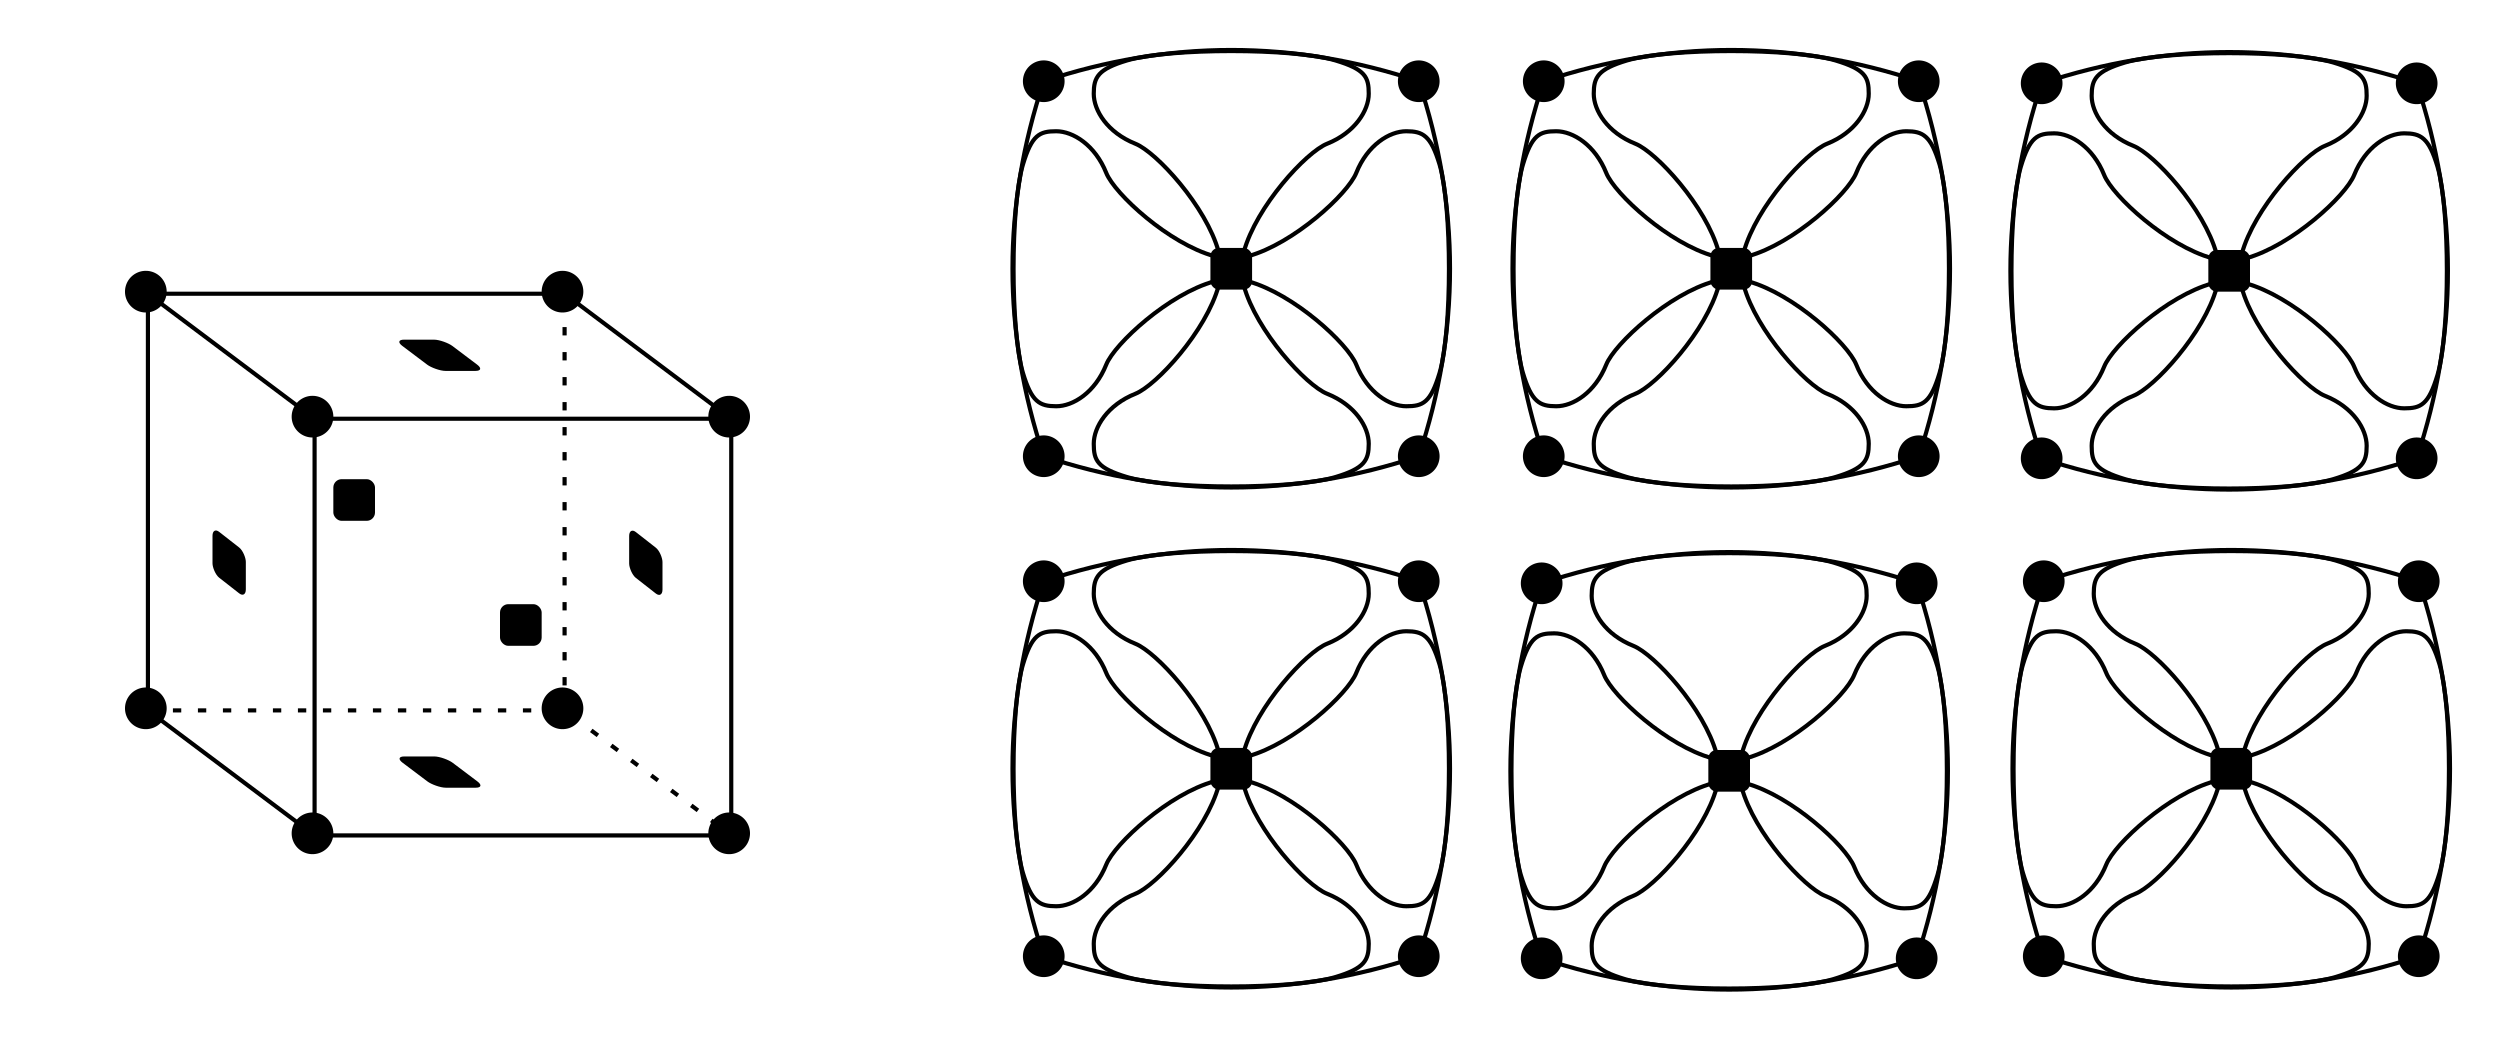
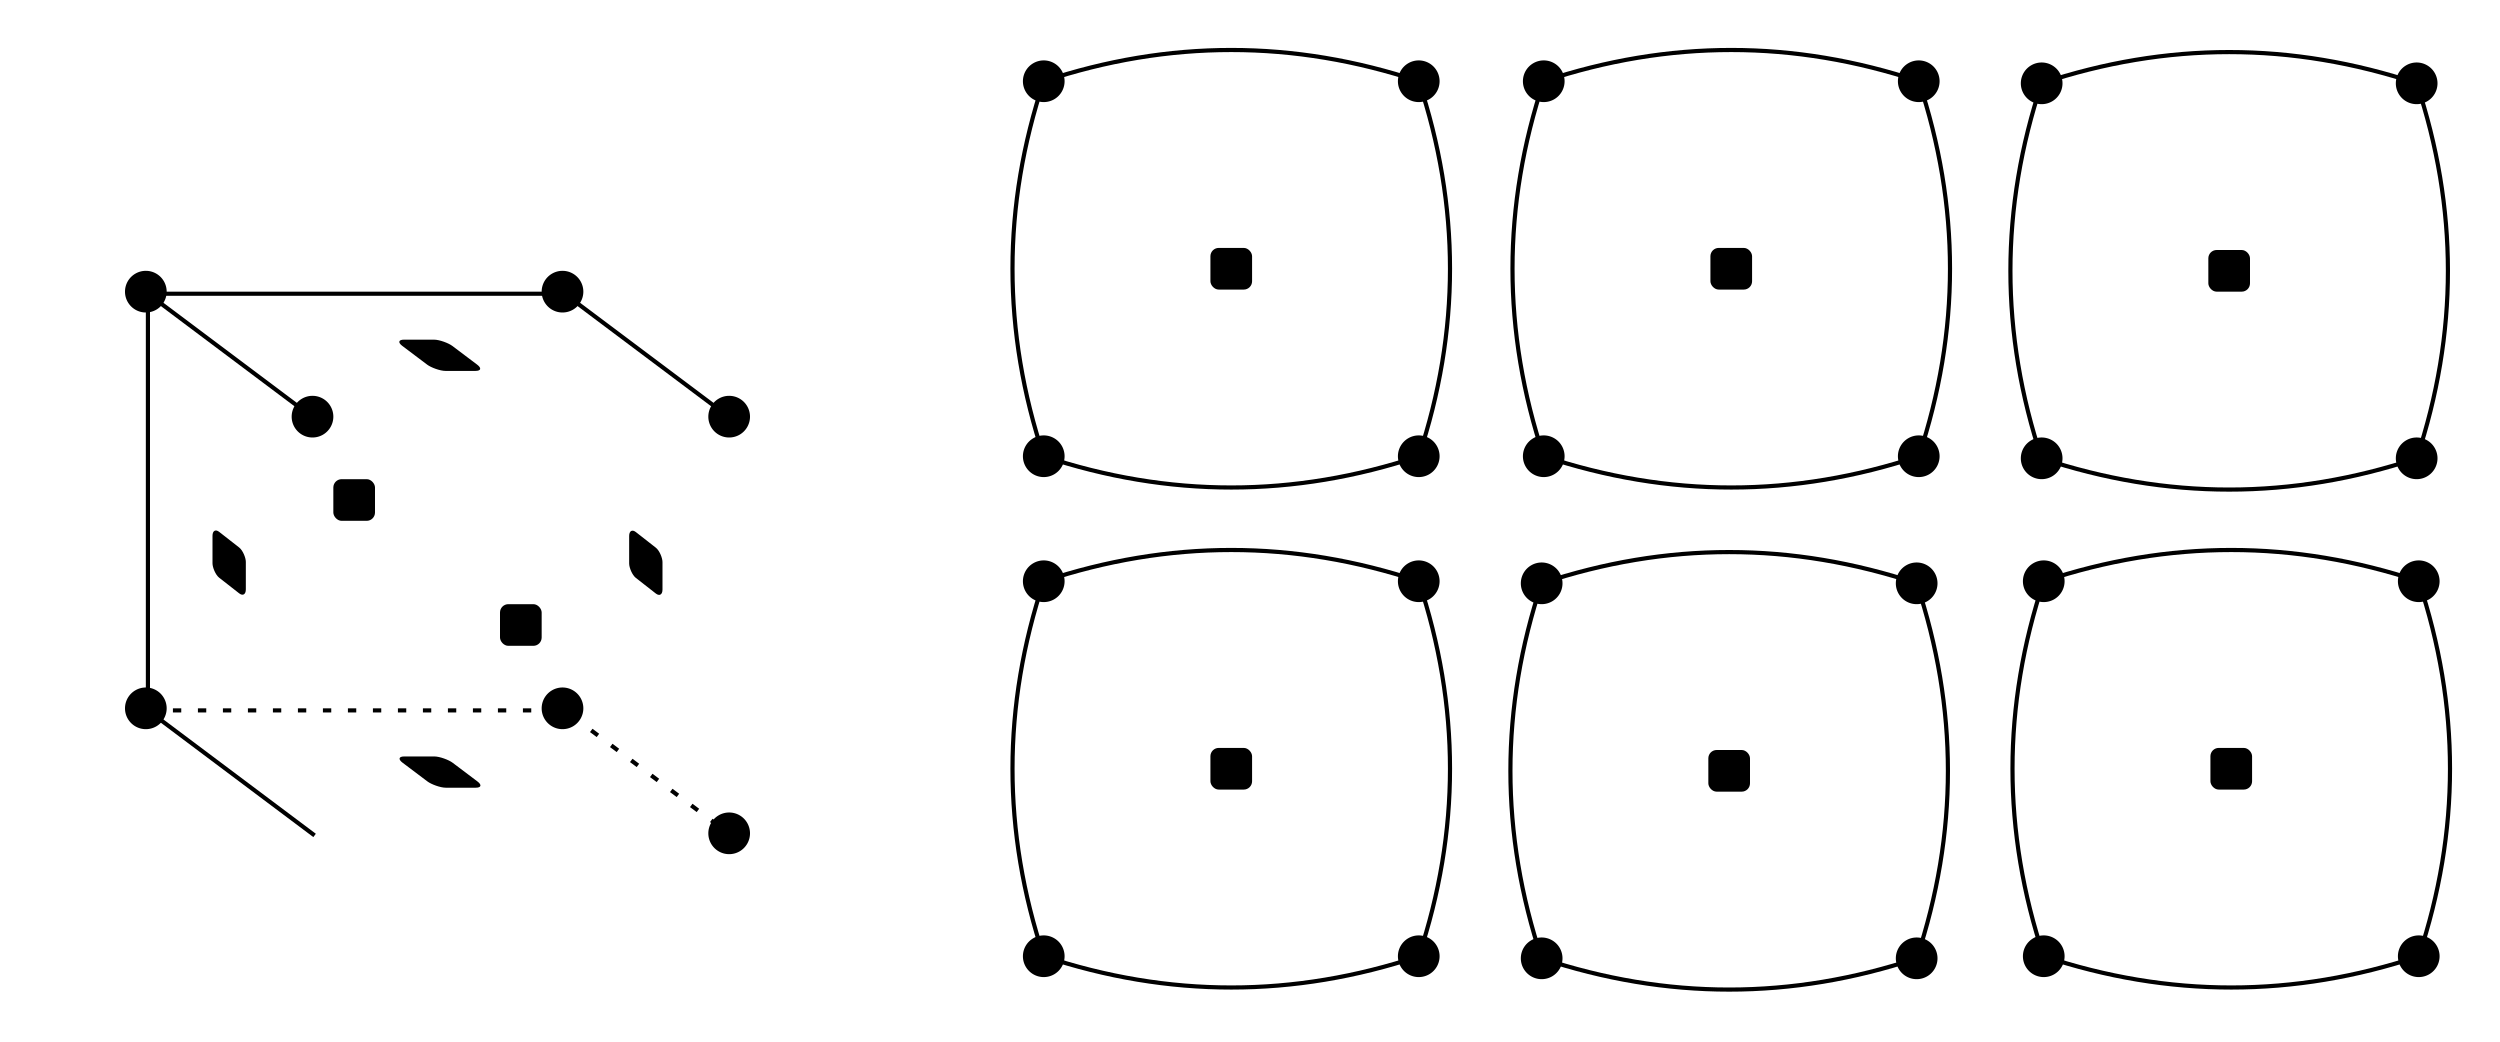
<svg xmlns="http://www.w3.org/2000/svg" xmlns:ns1="http://www.inkscape.org/namespaces/inkscape" xmlns:ns2="http://sodipodi.sourceforge.net/DTD/sodipodi-0.dtd" xmlns:xlink="http://www.w3.org/1999/xlink" width="600" height="250" id="svg2" version="1.1" ns1:version="0.48.2 r9819" ns2:docname="CubeTotalTopology.svg" ns1:export-filename="D:\Projects\OpenGL Tutorials\Documents\Illumination\CubeTotalTopology.png" ns1:export-xdpi="90" ns1:export-ydpi="90">
  <title id="title3767">Cube Position Topology</title>
  <defs id="defs4" />
  <ns2:namedview id="base" pagecolor="#ffffff" bordercolor="#666666" borderopacity="1.0" ns1:pageopacity="0.0" ns1:pageshadow="2" ns1:zoom="0.70710678" ns1:cx="480.34088" ns1:cy="-75.288245" ns1:document-units="px" ns1:current-layer="layer1" showgrid="true" ns1:window-width="1609" ns1:window-height="862" ns1:window-x="276" ns1:window-y="130" ns1:window-maximized="0" ns1:snap-bbox="true" ns1:snap-bbox-midpoints="false" showguides="true" ns1:guide-bbox="true">
    <ns1:grid type="xygrid" id="grid2985" empspacing="5" visible="true" enabled="true" snapvisiblegridlinesonly="true" />
  </ns2:namedview>
  <g ns1:groupmode="layer" id="layer2" ns1:label="Lines" transform="translate(0,-100)">
-     <path style="fill:none;stroke:#000000;stroke-width:1px;stroke-linecap:butt;stroke-linejoin:miter;stroke-opacity:1" d="m 75.5,200.5 c 100,0 100,0 100,0 l 0,100 -100,0 z" id="path3800" ns1:connector-curvature="0" />
    <path style="fill:none;stroke:#000000;stroke-width:1px;stroke-linecap:butt;stroke-linejoin:miter;stroke-opacity:1" d="m 75.5,200.5 -40,-30 100,0 40,30" id="path3802" ns1:connector-curvature="0" />
    <path style="fill:none;stroke:#000000;stroke-width:1px;stroke-linecap:butt;stroke-linejoin:miter;stroke-opacity:1" d="m 35.5,170.5 0,100 40,30" id="path3806" ns1:connector-curvature="0" />
    <path style="fill:none;stroke:#000000;stroke-width:1;stroke-linecap:butt;stroke-linejoin:miter;stroke-miterlimit:4;stroke-opacity:1;stroke-dasharray:2, 4;stroke-dashoffset:0" d="m 35.5,270.5 100,0 40,30" id="path3808" ns1:connector-curvature="0" />
-     <path style="fill:none;stroke:#000000;stroke-width:1;stroke-linecap:butt;stroke-linejoin:miter;stroke-miterlimit:4;stroke-opacity:1;stroke-dasharray:2, 4;stroke-dashoffset:0" d="m 135.5,270.5 0,-100" id="path3810" ns1:connector-curvature="0" />
-     <path style="fill:none;stroke:#000000;stroke-width:1px;stroke-linecap:butt;stroke-linejoin:miter;stroke-opacity:1" d="M 532,161 C 529,150 517,137 512,135 c -6.755,-2.702 -10,-8 -10,-12 0,-4 1.027,-5.908 8,-8 10,-3 40,-3 50,0 7.186,2.156 8,4 8,8 0,4 -3.286,9.315 -10,12 -5,2 -17,15 -20,26" id="path5428" ns1:connector-curvature="0" ns2:nodetypes="cssssssc" />
    <path style="fill:none;stroke:#000000;stroke-width:1px;stroke-linecap:butt;stroke-linejoin:miter;stroke-opacity:1" d="m 490,120 c 30,-10 60,-10 90,0" id="path5529" ns1:connector-curvature="0" />
    <use x="0" y="0" xlink:href="#path5428" id="use5531" transform="matrix(-1,0,0,-1,1070,330)" width="600" height="250" />
    <use x="0" y="0" xlink:href="#path5529" id="use5533" transform="matrix(-1,0,0,-1,1070,330)" width="600" height="250" />
    <use x="0" y="0" xlink:href="#path5428" id="use5535" transform="matrix(0,-1,1,0,370,700)" width="600" height="250" />
    <use x="0" y="0" xlink:href="#path5529" id="use5537" transform="matrix(0,-1,1,0,370,700)" width="600" height="250" />
    <use x="0" y="0" xlink:href="#path5428" id="use5539" transform="matrix(0,1,-1,0,700,-370)" width="600" height="250" />
    <use x="0" y="0" xlink:href="#path5529" id="use5541" transform="matrix(0,1,-1,0,700,-370)" width="600" height="250" />
    <use x="0" y="0" xlink:href="#path5428" id="use5543" transform="translate(0.5,119.5)" width="600" height="250" />
    <use x="0" y="0" xlink:href="#path5529" id="use5545" transform="translate(0.5,119.5)" width="600" height="250" />
    <use x="0" y="0" xlink:href="#use5531" id="use5547" transform="translate(0.5,119.5)" width="600" height="250" />
    <use x="0" y="0" xlink:href="#use5533" id="use5549" transform="translate(0.5,119.5)" width="600" height="250" />
    <use x="0" y="0" xlink:href="#use5535" id="use5551" transform="translate(0.5,119.5)" width="600" height="250" />
    <use x="0" y="0" xlink:href="#use5537" id="use5553" transform="translate(0.5,119.5)" width="600" height="250" />
    <use x="0" y="0" xlink:href="#use5539" id="use5555" transform="translate(0.5,119.5)" width="600" height="250" />
    <use x="0" y="0" xlink:href="#use5541" id="use5557" transform="translate(0.5,119.5)" width="600" height="250" />
    <use x="0" y="0" xlink:href="#path5428" id="use5569" transform="translate(-119.5,-0.5)" width="600" height="250" />
    <use x="0" y="0" xlink:href="#path5529" id="use5571" transform="translate(-119.5,-0.5)" width="600" height="250" />
    <use x="0" y="0" xlink:href="#use5531" id="use5573" transform="translate(-119.5,-0.5)" width="600" height="250" />
    <use x="0" y="0" xlink:href="#use5533" id="use5575" transform="translate(-119.5,-0.5)" width="600" height="250" />
    <use x="0" y="0" xlink:href="#use5535" id="use5577" transform="translate(-119.5,-0.5)" width="600" height="250" />
    <use x="0" y="0" xlink:href="#use5537" id="use5579" transform="translate(-119.5,-0.5)" width="600" height="250" />
    <use x="0" y="0" xlink:href="#use5539" id="use5581" transform="translate(-119.5,-0.5)" width="600" height="250" />
    <use x="0" y="0" xlink:href="#use5541" id="use5583" transform="translate(-119.5,-0.5)" width="600" height="250" />
    <use x="0" y="0" xlink:href="#path5428" id="use5595" transform="translate(-120,120)" width="600" height="250" />
    <use x="0" y="0" xlink:href="#path5529" id="use5597" transform="translate(-120,120)" width="600" height="250" />
    <use x="0" y="0" xlink:href="#use5531" id="use5599" transform="translate(-120,120)" width="600" height="250" />
    <use x="0" y="0" xlink:href="#use5533" id="use5601" transform="translate(-120,120)" width="600" height="250" />
    <use x="0" y="0" xlink:href="#use5535" id="use5603" transform="translate(-120,120)" width="600" height="250" />
    <use x="0" y="0" xlink:href="#use5537" id="use5605" transform="translate(-120,120)" width="600" height="250" />
    <use x="0" y="0" xlink:href="#use5539" id="use5607" transform="translate(-120,120)" width="600" height="250" />
    <use x="0" y="0" xlink:href="#use5541" id="use5609" transform="translate(-120,120)" width="600" height="250" />
    <use x="0" y="0" xlink:href="#path5428" id="use5621" transform="translate(-239.5,-0.5)" width="600" height="250" />
    <use x="0" y="0" xlink:href="#path5529" id="use5623" transform="translate(-239.5,-0.5)" width="600" height="250" />
    <use x="0" y="0" xlink:href="#use5531" id="use5625" transform="translate(-239.5,-0.5)" width="600" height="250" />
    <use x="0" y="0" xlink:href="#use5533" id="use5627" transform="translate(-239.5,-0.5)" width="600" height="250" />
    <use x="0" y="0" xlink:href="#use5535" id="use5629" transform="translate(-239.5,-0.5)" width="600" height="250" />
    <use x="0" y="0" xlink:href="#use5537" id="use5631" transform="translate(-239.5,-0.5)" width="600" height="250" />
    <use x="0" y="0" xlink:href="#use5539" id="use5633" transform="translate(-239.5,-0.5)" width="600" height="250" />
    <use x="0" y="0" xlink:href="#use5541" id="use5635" transform="translate(-239.5,-0.5)" width="600" height="250" />
    <use x="0" y="0" xlink:href="#path5428" id="use5647" transform="translate(-239.5,119.5)" width="600" height="250" />
    <use x="0" y="0" xlink:href="#path5529" id="use5649" transform="translate(-239.5,119.5)" width="600" height="250" />
    <use x="0" y="0" xlink:href="#use5531" id="use5651" transform="translate(-239.5,119.5)" width="600" height="250" />
    <use x="0" y="0" xlink:href="#use5533" id="use5653" transform="translate(-239.5,119.5)" width="600" height="250" />
    <use x="0" y="0" xlink:href="#use5535" id="use5655" transform="translate(-239.5,119.5)" width="600" height="250" />
    <use x="0" y="0" xlink:href="#use5537" id="use5657" transform="translate(-239.5,119.5)" width="600" height="250" />
    <use x="0" y="0" xlink:href="#use5539" id="use5659" transform="translate(-239.5,119.5)" width="600" height="250" />
    <use x="0" y="0" xlink:href="#use5541" id="use5661" transform="translate(-239.5,119.5)" width="600" height="250" />
  </g>
  <g ns1:label="Dots" ns1:groupmode="layer" id="layer1" transform="translate(0,-802.362)" style="display:inline">
    <rect rx="2" ry="2" y="947.362" x="120" height="10" width="10" id="use3943" style="fill:#000000;fill-opacity:1;stroke:none">
      <title id="title5747">Normal Point</title>
    </rect>
    <rect rx="2" ry="2" y="917.362" x="80" height="10" width="10" id="use5410" style="fill:#000000;fill-opacity:1;stroke:none">
      <title id="title5723">Normal Point</title>
    </rect>
    <rect rx="2.4" ry="2.492" transform="matrix(1,0,0.799,0.602,0,0)" y="1634.402" x="-1211.264" height="12.462" width="12" id="use5412" style="fill:#000000;fill-opacity:1;stroke:none">
      <title id="title5727">Normal Point</title>
    </rect>
    <rect rx="2.4" ry="2.492" transform="matrix(1,0,0.799,0.602,0,0)" y="1468.238" x="-1078.561" height="12.462" width="12" id="use5416" style="fill:#000000;fill-opacity:1;stroke:none">
      <title id="title5731">Normal Point</title>
    </rect>
    <rect rx="2.03" ry="2.2" transform="matrix(0.788,0.616,0,1,0,0)" y="888.892" x="64.72" height="11" width="10.152" id="use5418" style="fill:#000000;fill-opacity:1;stroke:none">
      <title id="title5735">Normal Point</title>
    </rect>
    <rect rx="2.03" ry="2.2" transform="matrix(0.788,0.616,0,1,0,0)" y="810.763" x="191.621" height="11" width="10.152" id="use5420" style="fill:#000000;fill-opacity:1;stroke:none">
      <title id="title5739">Normal Point</title>
    </rect>
    <rect rx="2" ry="2" y="862.362" x="530" height="10" width="10" id="use5424" style="fill:#000000;fill-opacity:1;stroke:none">
      <title id="title5743">Normal Point</title>
    </rect>
    <path transform="translate(115,767.362)" d="m -35,135 a 5,5 0 1 1 -10,0 5,5 0 1 1 10,0 z" ns2:ry="5" ns2:rx="5" ns2:cy="135" ns2:cx="-40" id="use5500" style="fill:#000000;fill-opacity:1;stroke:none" ns2:type="arc">
      <title id="title5675">Position Point</title>
    </path>
    <path transform="translate(215,767.362)" d="m -35,135 a 5,5 0 1 1 -10,0 5,5 0 1 1 10,0 z" ns2:ry="5" ns2:rx="5" ns2:cy="135" ns2:cx="-40" id="use5502" style="fill:#000000;fill-opacity:1;stroke:none" ns2:type="arc">
      <title id="title5679">Position Point</title>
    </path>
    <path transform="translate(75,737.362)" d="m -35,135 a 5,5 0 1 1 -10,0 5,5 0 1 1 10,0 z" ns2:ry="5" ns2:rx="5" ns2:cy="135" ns2:cx="-40" id="use5504" style="fill:#000000;fill-opacity:1;stroke:none" ns2:type="arc">
      <title id="title5683">Position Point</title>
    </path>
    <path transform="translate(175,737.362)" d="m -35,135 a 5,5 0 1 1 -10,0 5,5 0 1 1 10,0 z" ns2:ry="5" ns2:rx="5" ns2:cy="135" ns2:cx="-40" id="use5506" style="fill:#000000;fill-opacity:1;stroke:none" ns2:type="arc">
      <title id="title5687">Position Point</title>
    </path>
    <path transform="translate(75,837.362)" d="m -35,135 a 5,5 0 1 1 -10,0 5,5 0 1 1 10,0 z" ns2:ry="5" ns2:rx="5" ns2:cy="135" ns2:cx="-40" id="use5508" style="fill:#000000;fill-opacity:1;stroke:none" ns2:type="arc">
      <title id="title5691">Position Point</title>
    </path>
-     <path transform="translate(115,867.362)" d="m -35,135 a 5,5 0 1 1 -10,0 5,5 0 1 1 10,0 z" ns2:ry="5" ns2:rx="5" ns2:cy="135" ns2:cx="-40" id="use5510" style="fill:#000000;fill-opacity:1;stroke:none" ns2:type="arc">
+     <path transform="translate(115,867.362)" d="m -35,135 z" ns2:ry="5" ns2:rx="5" ns2:cy="135" ns2:cx="-40" id="use5510" style="fill:#000000;fill-opacity:1;stroke:none" ns2:type="arc">
      <title id="title5695">Position Point</title>
    </path>
    <path transform="translate(175,837.362)" d="m -35,135 a 5,5 0 1 1 -10,0 5,5 0 1 1 10,0 z" ns2:ry="5" ns2:rx="5" ns2:cy="135" ns2:cx="-40" id="use5512" style="fill:#000000;fill-opacity:1;stroke:none" ns2:type="arc">
      <title id="title5699">Position Point</title>
    </path>
    <path transform="translate(215,867.362)" d="m -35,135 a 5,5 0 1 1 -10,0 5,5 0 1 1 10,0 z" ns2:ry="5" ns2:rx="5" ns2:cy="135" ns2:cx="-40" id="use5514" style="fill:#000000;fill-opacity:1;stroke:none" ns2:type="arc">
      <title id="title5703">Position Point</title>
    </path>
    <path transform="translate(530,687.362)" d="m -35,135 a 5,5 0 1 1 -10,0 5,5 0 1 1 10,0 z" ns2:ry="5" ns2:rx="5" ns2:cy="135" ns2:cx="-40" id="use5516" style="fill:#000000;fill-opacity:1;stroke:none" ns2:type="arc">
      <title id="title5707">Position Point</title>
    </path>
    <path transform="translate(620,687.362)" d="m -35,135 a 5,5 0 1 1 -10,0 5,5 0 1 1 10,0 z" ns2:ry="5" ns2:rx="5" ns2:cy="135" ns2:cx="-40" id="use5518" style="fill:#000000;fill-opacity:1;stroke:none" ns2:type="arc">
      <title id="title5711">Position Point</title>
    </path>
    <path transform="translate(620,777.362)" d="m -35,135 a 5,5 0 1 1 -10,0 5,5 0 1 1 10,0 z" ns2:ry="5" ns2:rx="5" ns2:cy="135" ns2:cx="-40" id="use5520" style="fill:#000000;fill-opacity:1;stroke:none" ns2:type="arc">
      <title id="title5715">Position Point</title>
    </path>
    <path transform="translate(530,777.362)" d="m -35,135 a 5,5 0 1 1 -10,0 5,5 0 1 1 10,0 z" ns2:ry="5" ns2:rx="5" ns2:cy="135" ns2:cx="-40" id="use5522" style="fill:#000000;fill-opacity:1;stroke:none" ns2:type="arc">
      <title id="title5719">Position Point</title>
    </path>
    <use x="0" y="0" xlink:href="#use5424" id="use5559" transform="translate(0.5,119.5)" width="600" height="250" />
    <use x="0" y="0" xlink:href="#use5516" id="use5561" transform="translate(0.5,119.5)" width="600" height="250" />
    <use x="0" y="0" xlink:href="#use5518" id="use5563" transform="translate(0.5,119.5)" width="600" height="250" />
    <use x="0" y="0" xlink:href="#use5520" id="use5565" transform="translate(0.5,119.5)" width="600" height="250" />
    <use x="0" y="0" xlink:href="#use5522" id="use5567" transform="translate(0.5,119.5)" width="600" height="250" />
    <use x="0" y="0" xlink:href="#use5424" id="use5585" transform="translate(-119.5,-0.5)" width="600" height="250" />
    <use x="0" y="0" xlink:href="#use5516" id="use5587" transform="translate(-119.5,-0.5)" width="600" height="250" />
    <use x="0" y="0" xlink:href="#use5518" id="use5589" transform="translate(-119.5,-0.5)" width="600" height="250" />
    <use x="0" y="0" xlink:href="#use5520" id="use5591" transform="translate(-119.5,-0.5)" width="600" height="250" />
    <use x="0" y="0" xlink:href="#use5522" id="use5593" transform="translate(-119.5,-0.5)" width="600" height="250" />
    <use x="0" y="0" xlink:href="#use5424" id="use5611" transform="translate(-120,120)" width="600" height="250" />
    <use x="0" y="0" xlink:href="#use5516" id="use5613" transform="translate(-120,120)" width="600" height="250" />
    <use x="0" y="0" xlink:href="#use5518" id="use5615" transform="translate(-120,120)" width="600" height="250" />
    <use x="0" y="0" xlink:href="#use5520" id="use5617" transform="translate(-120,120)" width="600" height="250" />
    <use x="0" y="0" xlink:href="#use5522" id="use5619" transform="translate(-120,120)" width="600" height="250" />
    <use x="0" y="0" xlink:href="#use5424" id="use5637" transform="translate(-239.5,-0.5)" width="600" height="250" />
    <use x="0" y="0" xlink:href="#use5516" id="use5639" transform="translate(-239.5,-0.5)" width="600" height="250" />
    <use x="0" y="0" xlink:href="#use5518" id="use5641" transform="translate(-239.5,-0.5)" width="600" height="250" />
    <use x="0" y="0" xlink:href="#use5520" id="use5643" transform="translate(-239.5,-0.5)" width="600" height="250" />
    <use x="0" y="0" xlink:href="#use5522" id="use5645" transform="translate(-239.5,-0.5)" width="600" height="250" />
    <use x="0" y="0" xlink:href="#use5424" id="use5663" transform="translate(-239.5,119.5)" width="600" height="250" />
    <use x="0" y="0" xlink:href="#use5516" id="use5665" transform="translate(-239.5,119.5)" width="600" height="250" />
    <use x="0" y="0" xlink:href="#use5518" id="use5667" transform="translate(-239.5,119.5)" width="600" height="250" />
    <use x="0" y="0" xlink:href="#use5520" id="use5669" transform="translate(-239.5,119.5)" width="600" height="250" />
    <use x="0" y="0" xlink:href="#use5522" id="use5671" transform="translate(-239.5,119.5)" width="600" height="250" />
  </g>
</svg>